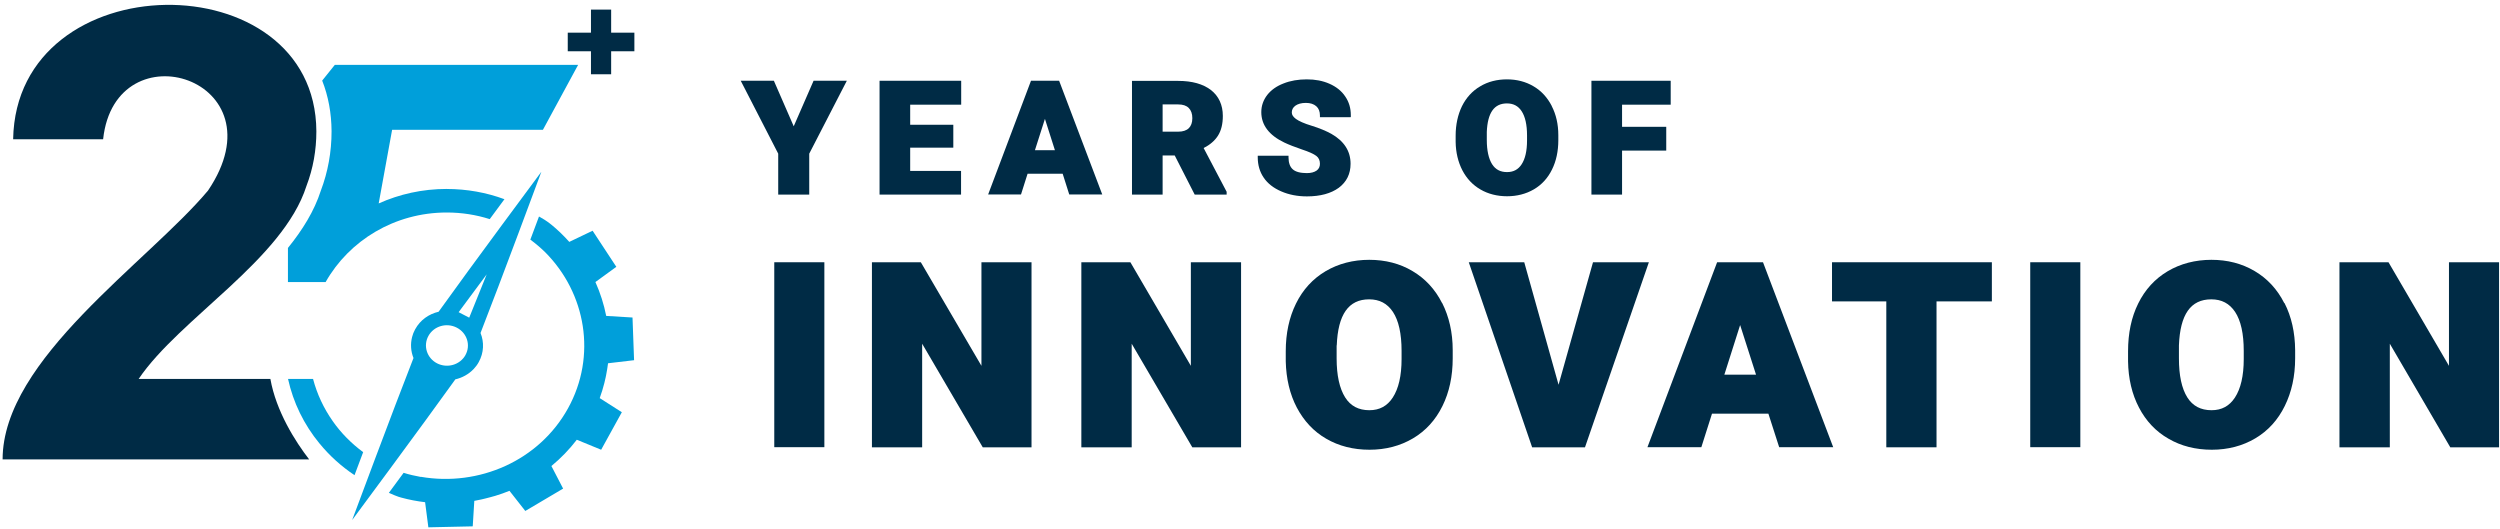
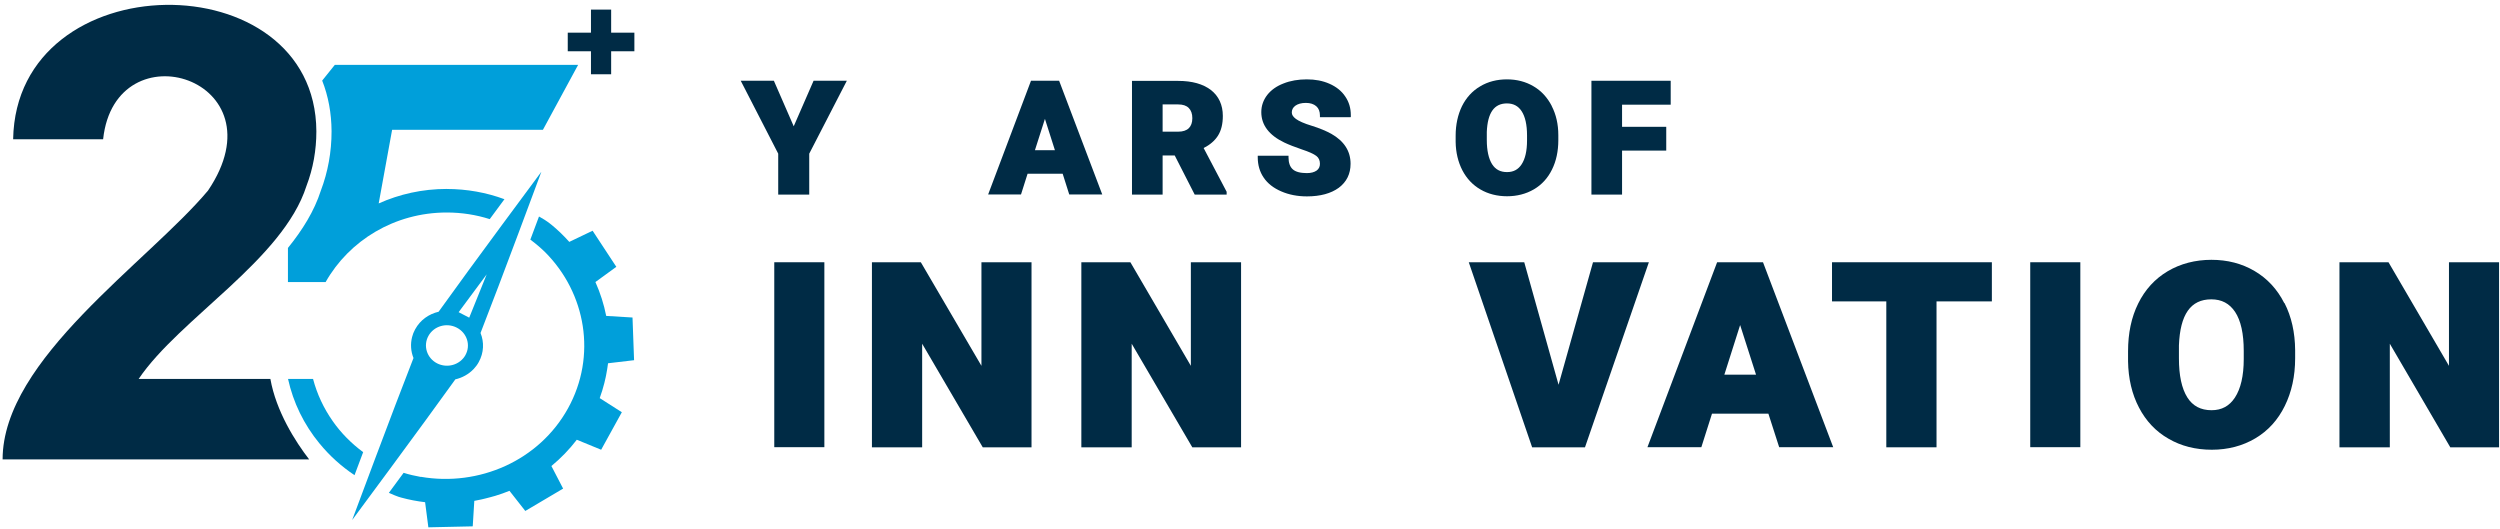
<svg xmlns="http://www.w3.org/2000/svg" width="189" height="40" viewBox="0 0 189 40" fill="none">
  <g clip-path="url(#clip0_142_1062)">
    <path d="M23.917 9.931C23.917 11.35 23.674 12.734 23.167 14.062C21.387 19.642 13.576 24.072 10.483 28.646H20.441C20.869 31.086 22.336 33.395 23.372 34.73H0.197C0.197 27.154 11.192 19.816 15.728 14.405C21.429 5.951 8.713 1.989 7.796 10.526H0.993C1.23 -2.852 23.865 -2.983 23.917 9.931Z" fill="#002B45" />
    <path fill-rule="evenodd" clip-rule="evenodd" d="M34.673 23.601L36.794 20.741L35.473 24.015L34.673 23.601ZM35.191 26.841C34.774 27.588 33.815 27.863 33.04 27.467C32.268 27.067 31.976 26.139 32.39 25.393C32.803 24.646 33.766 24.371 34.534 24.771C35.309 25.171 35.602 26.099 35.188 26.841H35.191ZM40.916 13C40.916 13 35.577 20.183 33.158 23.568C32.428 23.736 31.774 24.189 31.396 24.878L31.375 24.915C31.277 25.094 31.204 25.282 31.156 25.473C31.017 26.008 31.058 26.569 31.26 27.067C29.744 30.925 26.623 39.315 26.623 39.315C26.623 39.315 31.993 32.075 34.423 28.68C34.948 28.559 35.431 28.293 35.807 27.9C35.956 27.742 36.092 27.564 36.196 27.369C36.585 26.663 36.61 25.863 36.328 25.174C37.837 21.322 40.92 13.007 40.92 13.007L40.916 13Z" fill="#009FDA" />
    <path d="M25.147 31.826C24.476 30.871 23.969 29.796 23.666 28.646H21.775C22.165 30.427 22.975 32.091 24.156 33.53C24.156 33.53 24.156 33.53 24.156 33.526C24.907 34.447 25.797 35.251 26.802 35.923C27.007 35.382 27.226 34.794 27.455 34.182C26.572 33.53 25.787 32.743 25.147 31.829V31.826Z" fill="#009FDA" />
    <path d="M31.814 36.057C31.376 35.977 30.935 35.879 30.514 35.745C30.121 36.276 29.746 36.787 29.398 37.258C30.101 37.577 30.34 37.62 30.34 37.62C30.935 37.782 31.536 37.896 32.138 37.967L32.384 39.866L35.739 39.792L35.857 37.866C36.024 37.836 36.191 37.802 36.357 37.765C36.382 37.762 36.406 37.755 36.434 37.748C36.528 37.728 36.618 37.705 36.712 37.681C36.851 37.647 36.99 37.61 37.129 37.573C37.174 37.56 37.216 37.55 37.258 37.536C37.317 37.52 37.376 37.506 37.431 37.489C37.803 37.379 38.165 37.247 38.516 37.106L39.712 38.629L42.572 36.938L41.686 35.231C42.406 34.639 43.045 33.974 43.601 33.251C43.601 33.251 43.601 33.248 43.605 33.244L45.447 34.001L47.011 31.164L45.339 30.098C45.377 29.997 45.409 29.896 45.44 29.792C45.468 29.705 45.499 29.621 45.527 29.534C45.572 29.396 45.607 29.255 45.645 29.113C45.659 29.059 45.673 29.006 45.69 28.952C45.725 28.807 45.76 28.663 45.791 28.515C45.802 28.465 45.812 28.414 45.822 28.364C45.85 28.216 45.878 28.065 45.902 27.917C45.909 27.87 45.916 27.826 45.923 27.779C45.937 27.675 45.958 27.567 45.968 27.463L47.936 27.231L47.818 24.004L45.829 23.883C45.656 23.003 45.381 22.142 45.013 21.322L46.594 20.172L44.8 17.443L43.038 18.287C42.632 17.833 42.194 17.406 41.717 17.013C41.717 17.013 41.366 16.7 40.748 16.368C40.546 16.912 40.324 17.5 40.094 18.116C40.49 18.408 40.866 18.727 41.22 19.073C44.297 22.166 45.131 26.908 42.941 30.871C40.748 34.837 36.194 36.804 31.818 36.047L31.814 36.057Z" fill="#009FDA" />
    <path d="M33.774 14.284C31.935 14.284 30.197 14.677 28.629 15.38L29.644 9.813H41.045L43.705 4.906H25.31L24.357 6.093C24.82 7.266 25.059 8.553 25.066 9.931C25.066 11.491 24.792 13 24.253 14.418C23.759 15.958 22.869 17.386 21.768 18.744V21.322H24.618C26.391 18.189 29.825 16.065 33.774 16.065C34.91 16.065 36.002 16.24 37.024 16.566C37.416 16.035 37.788 15.524 38.136 15.06C36.763 14.553 35.289 14.287 33.774 14.287V14.284Z" fill="#009FDA" />
    <path d="M47.959 2.469H46.203V0.728H44.677V2.469H42.922V3.874H44.677V5.615H46.203V3.874H47.959V2.469Z" fill="#002B45" />
  </g>
  <path d="M61.506 6.106L60.005 9.548L58.505 6.106H56L58.833 11.617V14.711H61.178V11.617L64.02 6.106H61.506Z" fill="#002B45" />
-   <path d="M72.666 7.914V6.106H66.494V14.711H72.656V12.922H68.81V11.163H72.07V9.432H68.81V7.914H72.666Z" fill="#002B45" />
  <path d="M79.752 11.356H78.241L78.997 8.987L79.752 11.356ZM80.06 6.106H77.943L74.703 14.702H77.188L77.685 13.135H80.338L80.835 14.702H83.33L80.07 6.106H80.06Z" fill="#002B45" />
  <path d="M90.14 8.939C90.14 9.268 90.05 9.519 89.872 9.693C89.693 9.867 89.424 9.954 89.076 9.954H87.894V7.895H89.076C89.424 7.895 89.693 7.982 89.872 8.165C90.05 8.349 90.14 8.601 90.14 8.929V8.939ZM90.995 11.192C91.472 10.95 91.829 10.641 92.068 10.273C92.326 9.877 92.446 9.364 92.446 8.765C92.446 7.933 92.138 7.266 91.541 6.802C90.945 6.348 90.12 6.116 89.076 6.116H85.578V14.711H87.894V11.752H88.808L90.319 14.711H92.734V14.498L90.985 11.172L90.995 11.192Z" fill="#002B45" />
  <path d="M102.122 8.833V8.707C102.122 8.175 101.983 7.702 101.695 7.286C101.417 6.87 101.009 6.551 100.502 6.329C99.996 6.106 99.429 6 98.793 6C98.157 6 97.561 6.097 97.034 6.309C96.507 6.512 96.1 6.802 95.802 7.18C95.513 7.557 95.354 7.992 95.354 8.475C95.354 9.452 95.941 10.225 97.094 10.776C97.441 10.941 97.889 11.115 98.425 11.298C98.952 11.472 99.32 11.637 99.519 11.791C99.697 11.927 99.787 12.13 99.787 12.381C99.787 12.604 99.707 12.768 99.538 12.894C99.359 13.019 99.111 13.087 98.803 13.087C98.306 13.087 97.938 12.99 97.73 12.797C97.521 12.613 97.412 12.304 97.412 11.898V11.772H95.086V11.898C95.086 12.468 95.235 12.99 95.533 13.425C95.831 13.87 96.279 14.218 96.865 14.47C97.441 14.721 98.097 14.847 98.803 14.847C99.817 14.847 100.622 14.624 101.208 14.199C101.804 13.754 102.103 13.145 102.103 12.381C102.103 11.424 101.616 10.67 100.652 10.119C100.264 9.906 99.767 9.693 99.171 9.51C98.594 9.336 98.187 9.152 97.968 8.988C97.759 8.833 97.66 8.678 97.66 8.504C97.66 8.291 97.749 8.127 97.928 7.992C98.117 7.856 98.385 7.779 98.724 7.779C99.061 7.779 99.32 7.866 99.509 8.03C99.697 8.195 99.787 8.427 99.787 8.736V8.862H102.103L102.122 8.833Z" fill="#002B45" />
  <path d="M112.402 9.974C112.462 8.524 112.959 7.818 113.923 7.818C114.41 7.818 114.778 8.011 115.036 8.407C115.304 8.814 115.444 9.432 115.444 10.235V10.622C115.444 11.405 115.304 12.014 115.036 12.42C114.778 12.816 114.42 13.01 113.933 13.01C113.426 13.01 113.058 12.816 112.8 12.41C112.541 11.995 112.402 11.376 112.402 10.583V9.974ZM117.312 8.011C116.984 7.373 116.527 6.87 115.931 6.522C115.344 6.174 114.668 6 113.923 6C113.178 6 112.482 6.174 111.895 6.532C111.299 6.88 110.842 7.392 110.524 8.03C110.216 8.669 110.047 9.413 110.047 10.254V10.728C110.057 11.53 110.236 12.256 110.554 12.874C110.882 13.503 111.339 13.986 111.925 14.325C112.502 14.663 113.187 14.837 113.933 14.837C114.678 14.837 115.364 14.663 115.96 14.315C116.557 13.967 117.014 13.464 117.332 12.816C117.65 12.178 117.809 11.424 117.809 10.602V10.216C117.809 9.394 117.64 8.659 117.312 8.021V8.011Z" fill="#002B45" />
  <path d="M126.305 7.914V6.106H120.312V14.711H122.628V11.385H125.968V9.587H122.628V7.914H126.305Z" fill="#002B45" />
  <path d="M62.322 19.826H58.535V33.807H62.322V19.826Z" fill="#002B45" />
  <path d="M74.197 19.826V27.657L69.615 19.826H65.918V33.816H69.715V25.985L74.296 33.816H77.983V19.826H74.197Z" fill="#002B45" />
  <path d="M90.029 19.826V27.657L85.457 19.826H81.75V33.816H85.556V25.985L90.138 33.816H93.825V19.826H90.029Z" fill="#002B45" />
-   <path d="M101.059 26.11C101.149 23.771 101.954 22.63 103.504 22.63C104.289 22.63 104.876 22.939 105.303 23.577C105.74 24.235 105.959 25.23 105.959 26.526V27.145C105.959 28.412 105.73 29.388 105.293 30.055C104.876 30.693 104.299 31.012 103.524 31.012C102.709 31.012 102.103 30.693 101.695 30.046C101.268 29.369 101.049 28.383 101.049 27.097V26.11H101.059ZM109.02 22.91C108.493 21.866 107.738 21.054 106.784 20.493C105.83 19.922 104.727 19.642 103.514 19.642C102.302 19.642 101.179 19.932 100.215 20.503C99.251 21.073 98.495 21.895 97.978 22.949C97.462 23.993 97.203 25.201 97.203 26.555V27.319C97.233 28.624 97.511 29.804 98.038 30.809C98.575 31.825 99.32 32.627 100.264 33.168C101.208 33.719 102.312 34 103.534 34C104.756 34 105.86 33.71 106.824 33.139C107.788 32.569 108.533 31.747 109.05 30.693C109.567 29.649 109.825 28.441 109.825 27.087V26.468C109.825 25.134 109.547 23.935 109.03 22.91H109.02Z" fill="#002B45" />
  <path d="M120.431 19.826L117.827 29.088L115.233 19.826H111.039L115.829 33.816H119.825L124.655 19.826H120.431Z" fill="#002B45" />
  <path d="M132.746 28.325H130.361L131.554 24.573L132.756 28.325H132.746ZM133.283 19.826H129.814L124.547 33.807H128.622L129.427 31.273H133.69L134.505 33.807H138.59L133.283 19.826Z" fill="#002B45" />
  <path d="M138.5 19.826V22.785H142.605V33.816H146.401V22.785H150.585V19.826H138.5Z" fill="#002B45" />
  <path d="M157.273 19.826H153.486V33.807H157.273V19.826Z" fill="#002B45" />
  <path d="M164.727 26.11C164.817 23.771 165.612 22.63 167.172 22.63C167.957 22.63 168.543 22.939 168.971 23.577C169.408 24.235 169.627 25.23 169.627 26.526V27.145C169.627 28.412 169.398 29.388 168.961 30.055C168.543 30.693 167.967 31.012 167.192 31.012C166.377 31.012 165.771 30.693 165.363 30.046C164.936 29.369 164.727 28.383 164.727 27.097V26.11ZM172.688 22.91C172.161 21.866 171.406 21.054 170.452 20.493C169.488 19.922 168.394 19.642 167.182 19.642C165.969 19.642 164.846 19.932 163.882 20.503C162.918 21.073 162.163 21.895 161.646 22.949C161.129 23.993 160.881 25.201 160.881 26.555V27.319C160.901 28.624 161.179 29.804 161.706 30.809C162.232 31.825 162.988 32.627 163.942 33.168C164.886 33.719 165.989 34 167.212 34C168.434 34 169.537 33.71 170.501 33.139C171.465 32.569 172.211 31.747 172.728 30.693C173.244 29.649 173.513 28.441 173.513 27.087V26.468C173.503 25.134 173.234 23.935 172.708 22.91H172.688Z" fill="#002B45" />
  <path d="M185.142 19.826V27.657L180.57 19.826H176.863V33.816H180.67V25.985L185.241 33.816H188.929V19.826H185.142Z" fill="#002B45" />
  <defs>
    <clipPath id="clip0_142_1062">
      <rect width="48" height="40" fill="white" />
    </clipPath>
  </defs>
</svg>